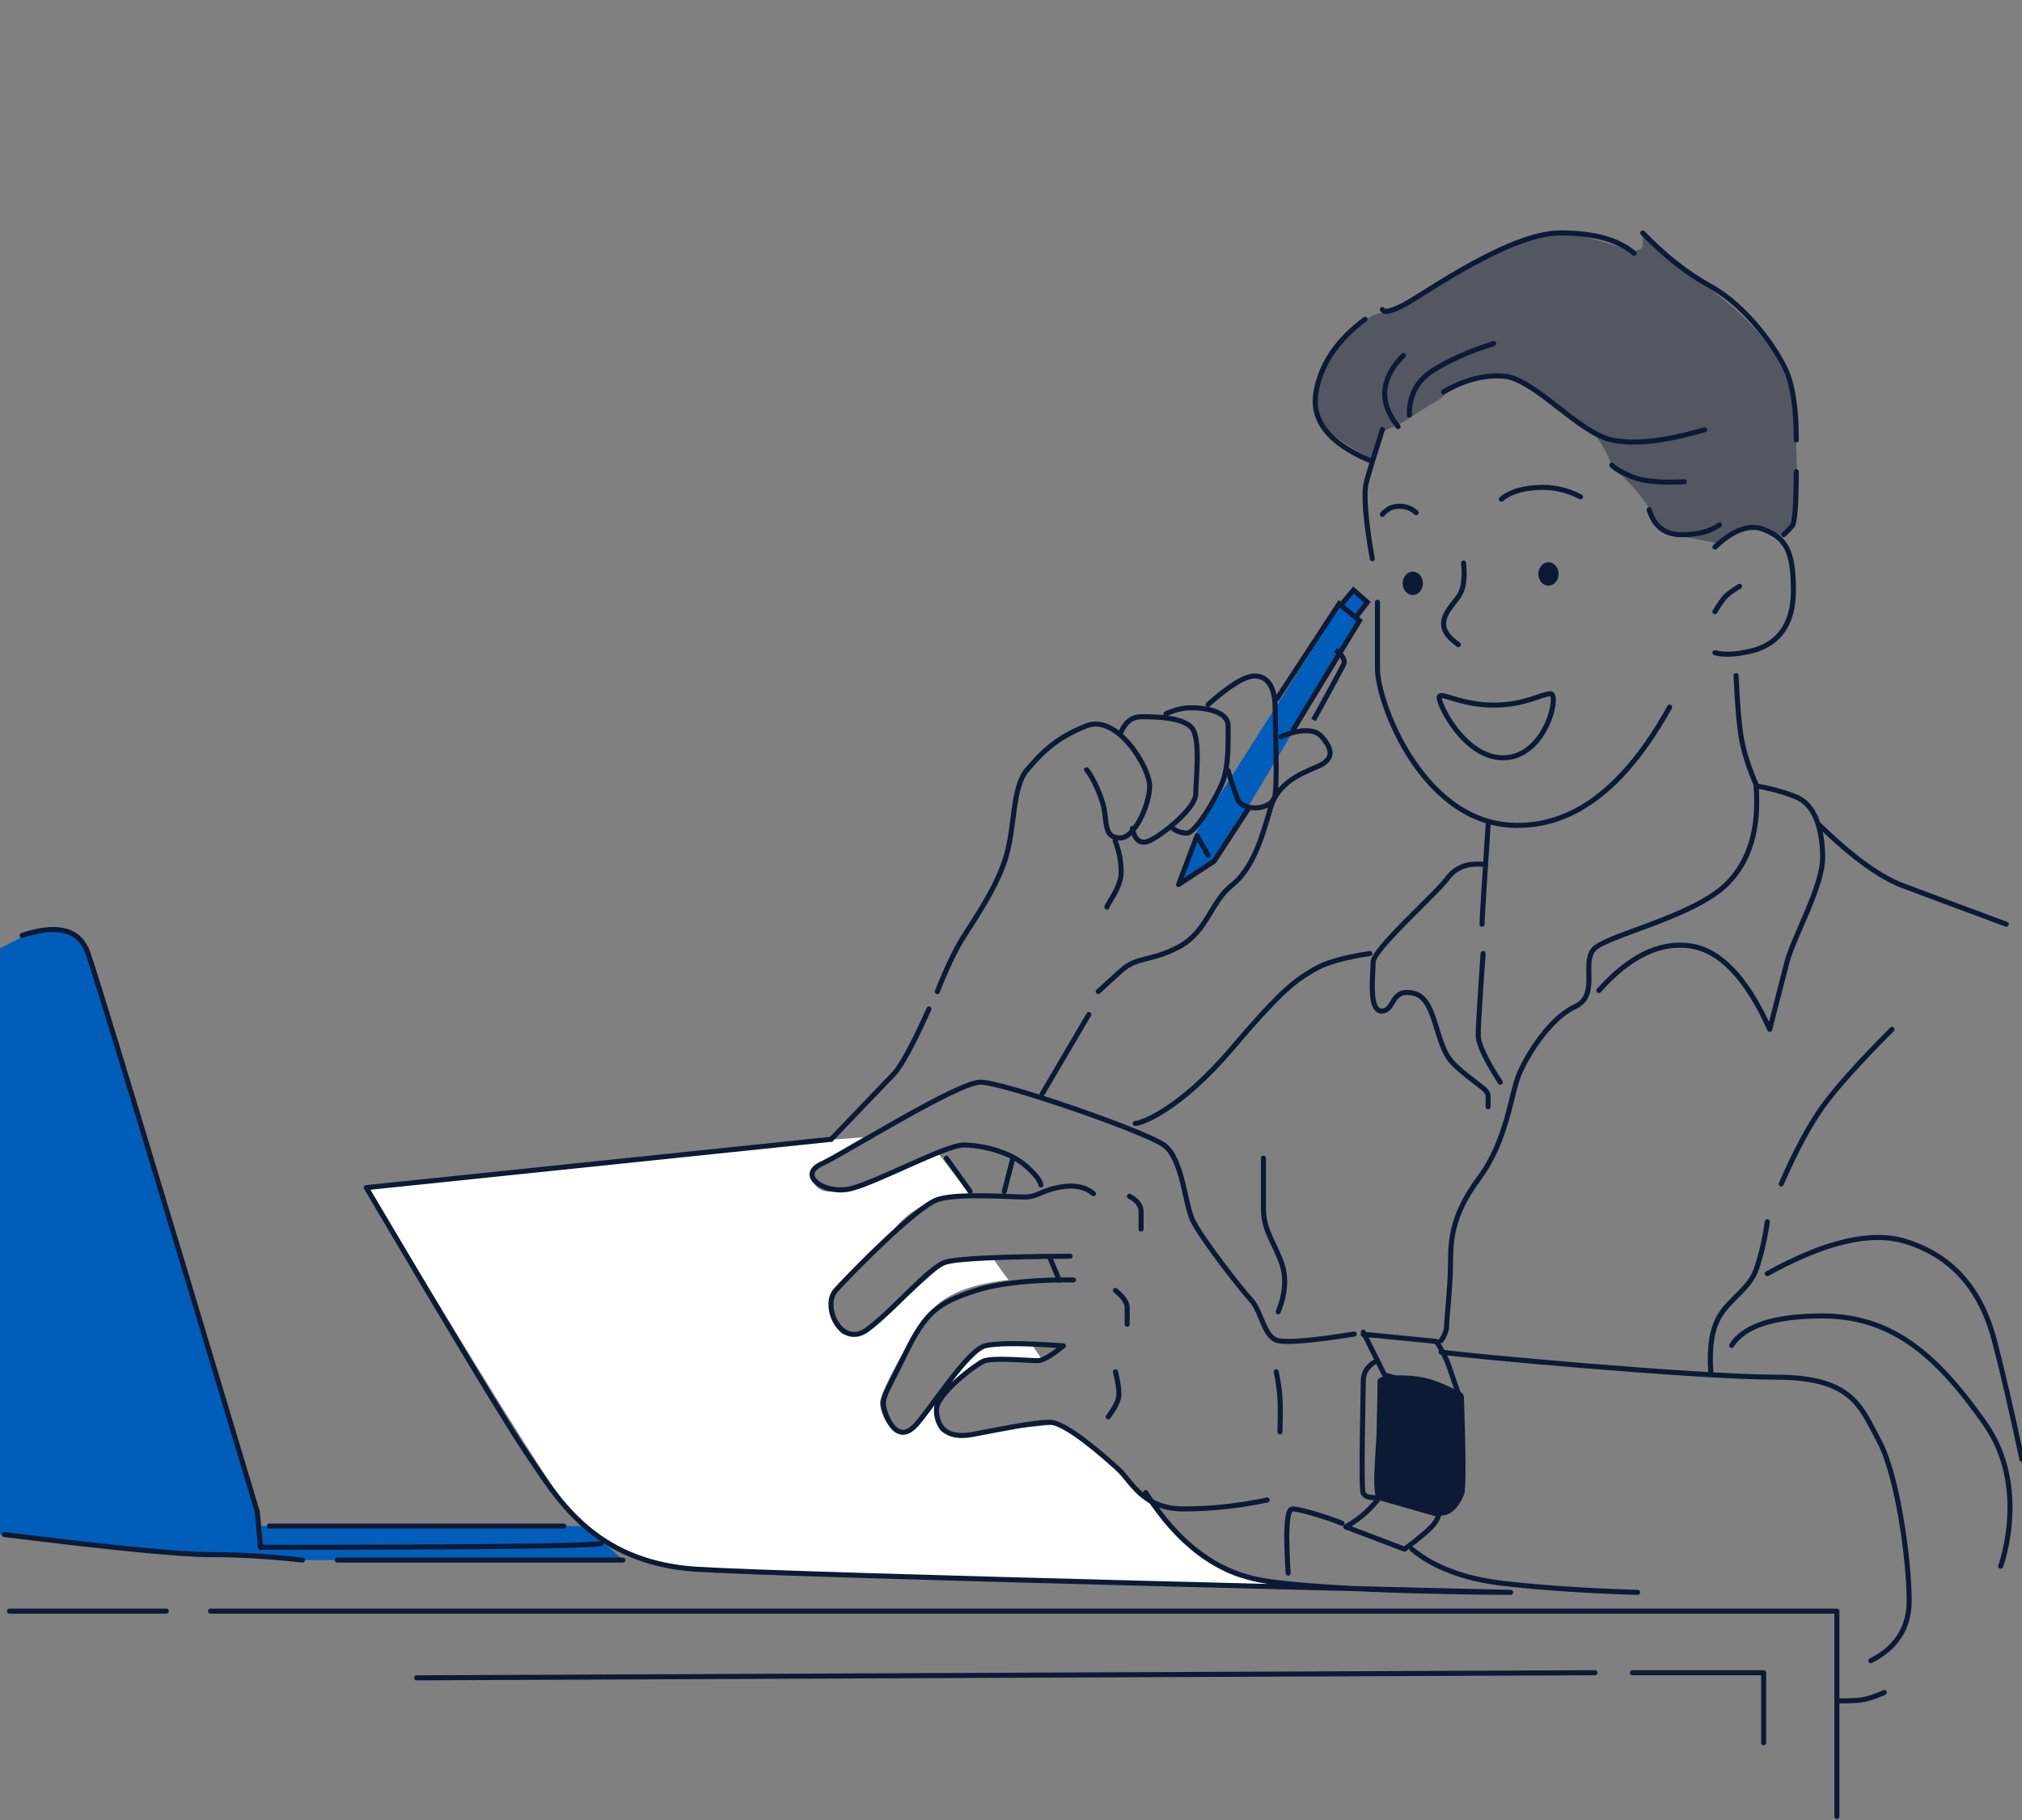
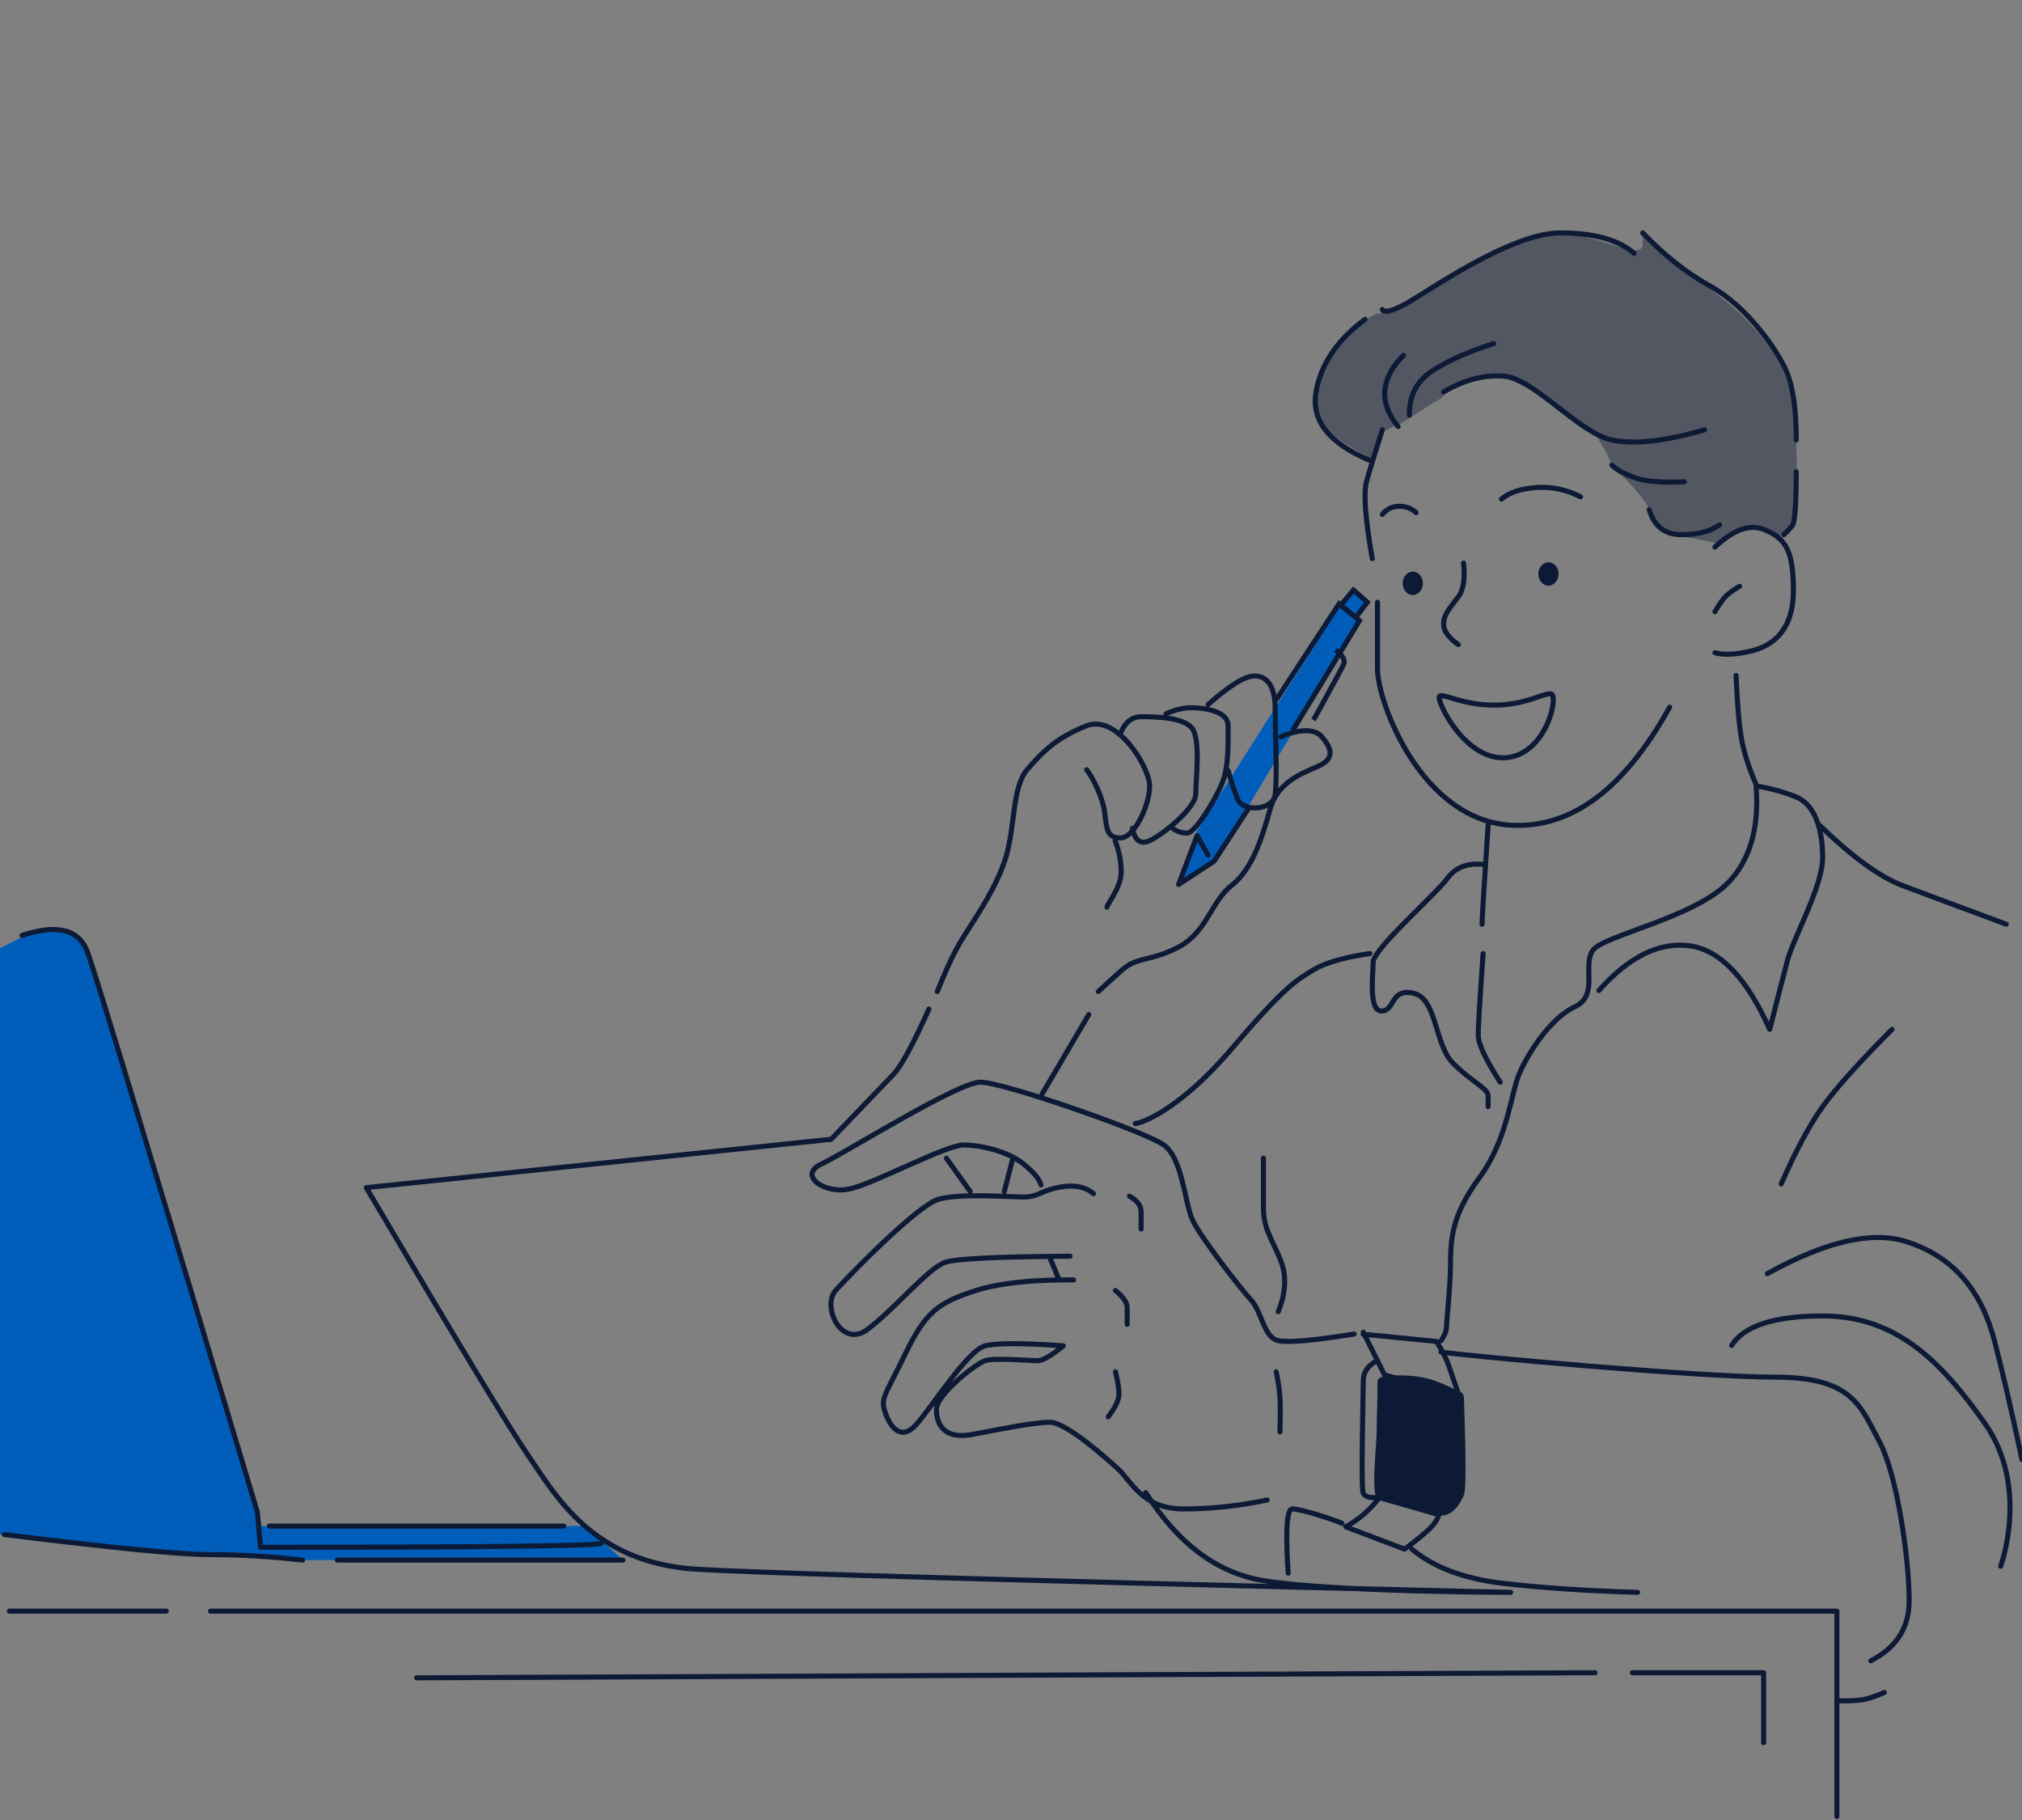
<svg xmlns="http://www.w3.org/2000/svg" width="200px" height="180px" viewBox="0 0 200 180" version="1.1">
  <rect x="0" y="0" width="200" height="180" fill="#808080" stroke="none" />
  <title>img_feature_a</title>
  <g id="img_feature_a" stroke="none" stroke-width="1" fill="none" fill-rule="evenodd">
    <g id="img_advisory" transform="translate(0, 23)">
-       <path d="M126.665,133.87 C91.467,132.928 72.39,132.337 69.433,132.095 C64.999,131.732 59.462,130.277 56.265,126.234 C54.133,123.538 47.557,113 36.537,94.621 L82.464,89.694 L85.379,89.484 C82.007,91.534 80.322,92.665 80.322,92.876 C80.322,93.192 80.243,95.06 82.464,94.84 C83.945,94.694 87.398,93.448 92.822,91.103 L95.961,95.1 C92.727,95.277 90.268,96.371 88.585,98.383 C86.06,101.401 82.193,104.126 82.193,105.397 C82.193,106.668 82.835,108.976 83.511,108.976 C84.188,108.976 86.383,108.309 87.037,107.659 C87.692,107.009 92.89,102.437 93.249,102.038 C93.607,101.64 98.262,101.163 98.262,101.401 C98.262,101.56 98.762,102.289 99.761,103.588 C96.294,103.969 93.872,104.859 92.497,106.257 C90.434,108.354 87.037,114.666 87.037,115.721 C87.037,116.776 87.975,118.736 89.233,118.736 C90.491,118.736 91.604,116.498 91.882,116.498 C92.067,116.498 92.272,116.239 92.497,115.721 C94.794,112.499 96.19,110.758 96.687,110.497 C97.431,110.106 98.013,109.972 98.887,109.972 C99.47,109.972 100.523,109.972 102.048,109.972 L103.066,111.455 C101.297,111.455 100.054,111.455 99.337,111.455 C98.262,111.455 97.412,111.021 96.687,111.677 C95.961,112.333 92.172,115.583 92.497,116.838 C92.822,118.093 92.568,118.957 94.784,118.957 C97,118.957 98.773,118.192 100.41,118.192 C102.048,118.192 104.306,117.852 104.306,117.852 C104.306,117.852 106.115,118.689 107.136,119.27 C108.157,119.851 113.644,125.436 114.3,126.431 C114.957,127.426 117.594,129.982 118.442,130.713 C119.289,131.445 121.206,132.599 122.578,132.97 C123.493,133.217 124.855,133.517 126.665,133.87 Z" id="Path-375" fill="#FFFFFF" />
      <g id="Group" transform="translate(116.574, 35.357)">
        <path d="M1.832,23.795 C0.611,27.345 1.42108547e-14,29.121 1.42108547e-14,29.121 C1.42108547e-14,29.121 1.159,28.447 3.477,27.101 L17.897,3.023 L17.548,2.669 L18.67,1.206 L17.304,0 L16.162,1.671 L15.898,1.671 L1.832,23.795 Z" id="Path-374" fill="#005EBA" />
        <path d="M13.342,12.851 C13.542,12.528 16.011,8.012 16.317,7.377 C16.521,6.954 16.258,6.471 15.527,5.929" id="Path-365" stroke="#0D1A35" stroke-width="0.5" />
        <polyline id="Path-366" stroke="#0D1A35" stroke-width="0.5" points="9.654 10.869 15.88 1.361 17.897 3.023 11.276 13.907" />
        <polyline id="Path-367" stroke="#0D1A35" stroke-width="0.5" points="16.162 1.361 17.304 0 18.67 1.206 17.548 2.669" />
      </g>
      <path d="M135.875,22.488 C132.134,20.595 130.206,18.915 130.09,17.448 C129.915,15.247 131.482,11.692 132.736,10.64 C133.99,9.588 135.019,8.548 135.875,8.17 C136.73,7.792 136.305,8.152 137.461,7.792 C138.617,7.431 145.073,3.588 146.998,2.601 C148.923,1.613 152.969,-0.285 155.061,0.036 C157.153,0.358 161.124,1.771 161.377,1.771 C161.631,1.771 162.489,1.841 162.489,1.17 C162.489,0.723 162.489,0.345 162.489,0.036 C165.099,2.431 167.017,4.059 168.243,4.922 C170.082,6.216 173.489,8.779 175.582,12.156 C177.675,15.534 177.675,19.518 177.675,21.116 C177.675,22.714 177.963,26.262 177.675,27.069 C177.388,27.877 177.675,28.631 177.054,29.159 C176.64,29.511 176.24,29.826 175.853,30.103 C174.741,29.184 173.703,28.87 172.739,29.159 C171.294,29.593 170.426,30.938 169.628,30.69 C168.83,30.443 165.473,30.009 164.934,29.584 C164.394,29.159 163.23,28.065 163.124,27.418 C163.017,26.77 160.908,24.379 160.366,24.018 C160.004,23.778 159.693,23.436 159.431,22.993 C158.757,21.351 158.038,20.188 157.274,19.503 C156.127,18.476 150.618,14.86 149.18,14.518 C147.742,14.176 144.529,14.698 143.804,15.116 C143.08,15.534 143.2,16.075 141.934,16.762 C140.667,17.448 138.814,18.877 137.887,19.19 C137.269,19.399 136.883,19.621 136.73,19.857 L135.875,22.488 Z" id="Path-373" fill="#0D1A35" opacity="0.399" />
      <path d="M25.872,127.93 L57.945,127.93 L61.612,131.293 L29.922,131.293 C22.076,130.935 17.16,130.635 15.174,130.393 C13.189,130.151 8.13,129.608 0,128.766 L0,70.78 L2.558,69.477 C5.836,68.089 7.879,68.674 8.688,71.233 C9.498,73.791 15.084,92.219 25.448,126.516 L25.872,127.93 Z" id="Path-311" fill="#005EBA" />
      <line x1="41.209" y1="142.939" x2="157.767" y2="142.434" id="Path-48" stroke="#0D1A35" stroke-width="0.5" stroke-linecap="round" stroke-linejoin="round" />
      <polyline id="Path-304" stroke="#0D1A35" stroke-width="0.5" stroke-linecap="round" stroke-linejoin="round" points="161.465 142.434 174.446 142.434 174.446 149.358" />
      <line x1="0.931" y1="136.345" x2="16.446" y2="136.345" id="Path-305" stroke="#0D1A35" stroke-width="0.5" stroke-linecap="round" stroke-linejoin="round" />
      <polyline id="Path-306" stroke="#0D1A35" stroke-width="0.5" stroke-linecap="round" stroke-linejoin="round" points="20.822 136.345 181.69 136.345 181.69 156.654" />
      <path d="M113.326,124.617 C116.502,129.671 120.387,132.574 124.981,133.327 C131.871,134.457 149.418,134.487 149.418,134.487 C149.418,134.487 79.13,132.845 68.86,132.197 C58.589,131.549 54.963,124.894 52.255,120.963 C50.449,118.342 45.107,109.507 36.227,94.458 L82.041,89.694" id="Path-307" stroke="#0D1A35" stroke-width="0.5" stroke-linecap="round" stroke-linejoin="round" />
      <path d="M173.699,54.741 C174.027,58.976 173.058,62.207 170.794,64.435 C167.398,67.776 158.711,69.51 157.584,70.947 C156.457,72.384 158.196,75.447 155.783,76.564 C153.37,77.68 151.197,81.093 150.307,83.11 C149.418,85.126 149.15,89.676 146.297,93.526 C143.444,97.375 143.494,99.877 143.469,102.164 C143.444,104.451 143.084,107.489 143.084,108.149 C143.084,108.588 142.902,109.069 142.538,109.589" id="Path-308" stroke="#0D1A35" stroke-width="0.5" stroke-linecap="round" stroke-linejoin="round" />
      <path d="M158.15,74.961 C161.127,71.618 164.114,70.145 167.111,70.54 C170.108,70.935 172.753,73.69 175.047,78.806 C175.784,75.901 176.36,73.659 176.773,72.081 C177.393,69.714 180.282,64.682 180.282,61.82 C180.282,58.958 179.483,56.564 177.682,55.831 C176.481,55.342 175.174,54.979 173.761,54.741" id="Path-309" stroke="#0D1A35" stroke-width="0.5" stroke-linecap="round" stroke-linejoin="round" />
      <path d="M179.972,58.616 C183.201,61.747 185.944,63.738 188.202,64.59 C190.46,65.441 193.874,66.714 198.445,68.408" id="Path-310" stroke="#0D1A35" stroke-width="0.5" stroke-linecap="round" stroke-linejoin="round" />
      <path d="M181.69,145.213 C182.852,145.23 183.704,145.193 184.246,145.103 C184.789,145.012 185.5,144.774 186.382,144.389" id="Path-312" stroke="#0D1A35" stroke-width="0.5" stroke-linecap="round" stroke-linejoin="round" />
      <path d="M187.142,78.806 C183.859,82.102 181.573,84.65 180.282,86.45 C178.992,88.25 177.625,90.798 176.181,94.093" id="Path-313" stroke="#0D1A35" stroke-width="0.5" stroke-linecap="round" stroke-linejoin="round" />
-       <path d="M169.216,112.671 C169.051,110.218 169.345,108.377 170.098,107.149 C171.228,105.308 173.076,104.467 173.761,102.41 C174.218,101.039 174.568,99.514 174.811,97.836" id="Path-314" stroke="#0D1A35" stroke-width="0.5" stroke-linecap="round" stroke-linejoin="round" />
      <path d="M174.811,102.964 C180.559,99.784 185.126,98.724 188.512,99.784 C193.592,101.374 196.1,105.107 197.273,109.589 C198.054,112.577 198.963,116.499 200,121.355" id="Path-315" stroke="#0D1A35" stroke-width="0.5" stroke-linecap="round" stroke-linejoin="round" />
      <path d="M197.886,131.904 C197.886,131.904 200.785,124.106 196.332,117.782 C191.879,111.458 187.444,107.149 180.282,107.149 C175.507,107.149 172.506,108.121 171.279,110.064" id="Path-316" stroke="#0D1A35" stroke-width="0.5" stroke-linecap="round" stroke-linejoin="round" />
      <path d="M185.046,141.25 C187.575,139.961 188.839,137.985 188.839,135.322 C188.839,131.327 187.703,122.933 185.869,119.527 C184.036,116.12 183.267,113.203 175.611,113.203 C167.955,113.203 144.555,111.061 142.538,110.716" id="Path-317" stroke="#0D1A35" stroke-width="0.5" stroke-linecap="round" stroke-linejoin="round" />
      <path d="M133.95,108.936 C129.882,109.589 127.371,109.807 126.418,109.589 C124.989,109.262 124.813,106.722 123.747,105.571 C122.681,104.42 118.729,99.333 117.955,97.661 C117.181,95.989 116.968,91.571 115.123,90.242 C113.279,88.914 99.223,84.028 96.975,84.028 C94.727,84.028 83.621,91.016 81.233,92.13 C78.845,93.243 81.612,95.219 84.215,94.546 C86.819,93.874 93.601,90.242 95.288,90.242 C96.975,90.242 99.71,90.853 101.255,92.13 C102.285,92.981 102.854,93.668 102.961,94.191" id="Path-318" stroke="#0D1A35" stroke-width="0.5" stroke-linecap="round" stroke-linejoin="round" />
      <path d="M108.157,95.056 C107.372,94.387 106.31,94.164 104.969,94.387 C102.959,94.722 102.687,95.386 101.321,95.386 C99.955,95.386 94.924,94.989 92.822,95.611 C90.721,96.232 84.036,103.088 82.654,104.626 C81.272,106.164 83.192,110.451 85.84,108.458 C88.488,106.464 91.849,102.372 93.512,101.837 C94.621,101.481 98.732,101.282 105.847,101.24" id="Path-319" stroke="#0D1A35" stroke-width="0.5" stroke-linecap="round" stroke-linejoin="round" />
      <line x1="103.846" y1="101.401" x2="104.766" y2="103.588" id="Path-320" stroke="#0D1A35" stroke-width="0.5" stroke-linecap="round" stroke-linejoin="round" />
      <path d="M106.184,103.588 C105.982,103.588 100.174,103.44 96.498,104.64 C92.822,105.84 91.58,106.69 89.525,110.939 C87.471,115.187 87.072,115.271 87.561,116.7 C88.049,118.129 89.119,119.587 90.637,117.882 C92.155,116.177 95.715,110.542 97.431,110.106 C98.575,109.816 101.158,109.816 105.18,110.106 C103.984,111.085 103.136,111.575 102.636,111.575 C101.887,111.575 98.364,111.262 97.431,111.575 C96.498,111.888 92.624,114.911 92.624,116.397 C92.624,117.882 93.383,119.4 96.204,118.865 C99.024,118.33 102.259,117.665 103.846,117.665 C105.432,117.665 109.204,121.028 110.565,122.256 C111.926,123.483 112.969,126.234 117.067,126.234 C119.799,126.234 122.556,125.939 125.338,125.349" id="Path-321" stroke="#0D1A35" stroke-width="0.5" stroke-linecap="round" stroke-linejoin="round" />
      <path d="M126.231,112.671 C126.43,113.607 126.554,114.453 126.601,115.208 C126.648,115.963 126.648,117.099 126.601,118.614" id="Path-322" stroke="#0D1A35" stroke-width="0.5" stroke-linecap="round" stroke-linejoin="round" />
      <path d="M111.713,95.308 C112.482,95.718 112.867,96.231 112.867,96.849 C112.867,97.467 112.867,98.035 112.867,98.553" id="Path-323" stroke="#0D1A35" stroke-width="0.5" stroke-linecap="round" stroke-linejoin="round" />
      <path d="M110.331,104.63 C111.104,105.262 111.491,105.825 111.491,106.319 C111.491,106.812 111.491,107.364 111.491,107.972" id="Path-324" stroke="#0D1A35" stroke-width="0.5" stroke-linecap="round" stroke-linejoin="round" />
      <path d="M109.617,117.128 C110.225,116.315 110.569,115.66 110.649,115.164 C110.728,114.668 110.622,113.837 110.331,112.671" id="Path-325" stroke="#0D1A35" stroke-width="0.5" stroke-linecap="round" stroke-linejoin="round" />
      <path d="M127.414,132.581 C127.414,132.296 126.918,126.234 127.821,126.234 C128.724,126.234 132.012,127.318 132.738,127.661" id="Path-326" stroke="#0D1A35" stroke-width="0.5" stroke-linecap="round" stroke-linejoin="round" />
      <path d="M139.646,130.212 C141.835,132.031 144.864,133.161 148.732,133.603 C152.601,134.045 157.017,134.34 161.981,134.487" id="Path-327" stroke="#0D1A35" stroke-width="0.5" stroke-linecap="round" stroke-linejoin="round" />
      <path d="M133.108,128.004 L138.92,130.212 C139.58,129.741 140.284,129.183 141.031,128.539 C141.777,127.895 142.203,127.313 142.308,126.795 L136.436,125.117 C136.025,125.646 135.565,126.147 135.058,126.618 C134.551,127.089 133.901,127.551 133.108,128.004 Z" id="Path-328" stroke="#0D1A35" stroke-width="0.5" stroke-linecap="round" stroke-linejoin="round" />
      <path d="M134.844,108.976 C135.068,108.976 137.482,109.208 142.088,109.671 C142.7,110.665 143.107,111.471 143.309,112.09 C143.512,112.71 143.861,113.718 144.357,115.116 L136.945,112.976 L134.844,108.757" id="Path-329" stroke="#0D1A35" stroke-width="0.5" stroke-linecap="round" stroke-linejoin="round" />
      <path d="M137.299,113.068 C139.106,112.938 140.647,113.1 141.922,113.556 C143.024,113.95 143.888,114.424 144.5,114.697 C144.706,114.788 144.809,115.023 144.809,115.4 C145.007,121.231 145.007,124.374 144.809,124.828 C144.513,125.51 143.848,126.901 142.482,126.901 C141.117,126.901 137.287,125.323 136.395,125.323 C135.502,125.323 136.172,120.036 136.172,118.332 C136.172,117.27 136.253,115.658 136.253,113.631 C136.253,113.171 137.062,113.085 137.299,113.068 Z" id="Path-330" fill="#0D1A35" />
      <path d="M136.253,111.548 C135.314,112.017 134.844,112.694 134.844,113.579 C134.844,114.908 134.59,124.277 134.844,124.697 C135.014,124.977 135.361,125.117 135.885,125.117 L136.253,125.117" id="Path-331" stroke="#0D1A35" stroke-width="0.5" stroke-linecap="round" stroke-linejoin="round" />
      <path d="M126.433,106.728 C127.195,104.838 127.272,103.142 126.665,101.64 C125.754,99.387 124.969,98.544 124.969,96.424 C124.969,95.01 124.969,93.383 124.969,91.544" id="Path-332" stroke="#0D1A35" stroke-width="0.5" stroke-linecap="round" stroke-linejoin="round" />
      <path d="M112.29,88.112 C112.867,88.112 116.673,86.792 121.871,80.675 C127.069,74.558 128.226,73.945 129.931,72.913 C131.068,72.224 132.921,71.689 135.492,71.305" id="Path-333" stroke="#0D1A35" stroke-width="0.5" stroke-linecap="round" stroke-linejoin="round" />
      <path d="M146.766,62.496 C145.176,62.316 143.978,62.773 143.17,63.866 C141.959,65.506 135.817,70.865 135.817,72.179 C135.817,73.493 135.344,76.994 136.665,76.994 C137.986,76.994 137.504,74.699 139.827,75.236 C142.15,75.773 141.867,80.302 143.733,82.165 C145.599,84.028 147.192,84.65 147.192,85.374 C147.192,85.857 147.192,86.215 147.192,86.45" id="Path-334" stroke="#0D1A35" stroke-width="0.5" stroke-linecap="round" stroke-linejoin="round" />
      <path d="M148.389,84.028 C146.938,81.785 146.213,80.237 146.213,79.384 C146.213,78.53 146.375,75.838 146.698,71.305" id="Path-335" stroke="#0D1A35" stroke-width="0.5" stroke-linecap="round" stroke-linejoin="round" />
      <path d="M146.59,68.408 C146.59,67.987 146.791,64.723 147.192,58.616" id="Path-336" stroke="#0D1A35" stroke-width="0.5" stroke-linecap="round" stroke-linejoin="round" />
      <path d="M173.761,54.741 C173.025,53.056 172.532,51.543 172.281,50.201 C172.03,48.86 171.843,46.73 171.718,43.811" id="Path-337" stroke="#0D1A35" stroke-width="0.5" stroke-linecap="round" stroke-linejoin="round" />
      <path d="M165.146,46.938 C160.672,55.018 155.464,58.91 149.522,58.616 C140.608,58.174 136.249,46.452 136.249,43.143 C136.249,40.937 136.249,38.744 136.249,36.563" id="Path-338" stroke="#0D1A35" stroke-width="0.5" stroke-linecap="round" stroke-linejoin="round" />
      <path d="M135.734,32.254 C135.043,28.293 134.853,25.752 135.164,24.631 C135.476,23.511 135.998,21.801 136.73,19.503" id="Path-339" stroke="#0D1A35" stroke-width="0.5" stroke-linecap="round" stroke-linejoin="round" />
      <path d="M135.38,22.488 C131.442,20.807 129.702,18.584 130.162,15.819 C130.621,13.054 132.24,10.641 135.019,8.581" id="Path-340" stroke="#0D1A35" stroke-width="0.5" stroke-linecap="round" stroke-linejoin="round" />
      <path d="M136.73,7.614 C136.901,7.969 137.652,7.792 138.983,7.081 C140.979,6.014 149.322,0.036 154.324,0.036 C157.659,0.036 160.094,0.71 161.631,2.058" id="Path-341" stroke="#0D1A35" stroke-width="0.5" stroke-linecap="round" stroke-linejoin="round" />
      <path d="M162.489,0.036 C164.625,2.266 166.867,4.031 169.216,5.33 C172.739,7.278 175.707,11.463 176.687,13.696 C177.341,15.184 177.67,17.457 177.675,20.515" id="Path-342" stroke="#0D1A35" stroke-width="0.5" stroke-linecap="round" stroke-linejoin="round" />
      <path d="M177.675,23.658 C177.664,26.933 177.528,28.718 177.268,29.013 C177.007,29.308 176.729,29.598 176.433,29.882" id="Path-343" stroke="#0D1A35" stroke-width="0.5" stroke-linecap="round" stroke-linejoin="round" />
      <path d="M169.628,31.106 C171.465,29.375 173.088,28.798 174.496,29.375 C176.609,30.241 177.388,31.417 177.388,35.377 C177.388,39.337 175.38,40.878 173.16,41.397 C171.68,41.743 170.502,41.797 169.628,41.559" id="Path-344" stroke="#0D1A35" stroke-width="0.5" stroke-linecap="round" stroke-linejoin="round" />
      <path d="M169.628,37.491 C170.047,36.78 170.397,36.281 170.677,35.992 C170.958,35.704 171.418,35.37 172.06,34.989" id="Path-345" stroke="#0D1A35" stroke-width="0.5" stroke-linecap="round" stroke-linejoin="round" />
      <path d="M163.124,27.418 C163.622,29.061 164.684,29.882 166.31,29.882 C167.936,29.882 169.193,29.557 170.082,28.907" id="Path-346" stroke="#0D1A35" stroke-width="0.5" stroke-linecap="round" stroke-linejoin="round" />
      <path d="M159.431,22.993 C159.751,23.361 160.447,23.758 161.517,24.183 C162.588,24.609 164.283,24.763 166.603,24.645" id="Path-347" stroke="#0D1A35" stroke-width="0.5" stroke-linecap="round" stroke-linejoin="round" />
      <path d="M168.604,19.503 C164.686,20.647 161.629,20.984 159.431,20.515 C156.135,19.812 151.754,14.45 148.793,14.205 C146.82,14.042 144.817,14.563 142.786,15.766" id="Path-348" stroke="#0D1A35" stroke-width="0.5" stroke-linecap="round" stroke-linejoin="round" />
      <path d="M138.29,19.19 C137.285,17.945 136.849,16.727 136.984,15.534 C137.119,14.342 137.729,13.216 138.814,12.156" id="Path-349" stroke="#0D1A35" stroke-width="0.5" stroke-linecap="round" stroke-linejoin="round" />
      <path d="M139.402,18.059 C139.374,16.133 140.139,14.668 141.695,13.663 C143.251,12.659 145.267,11.763 147.742,10.977" id="Path-350" stroke="#0D1A35" stroke-width="0.5" stroke-linecap="round" stroke-linejoin="round" />
      <path d="M136.73,27.877 C137.176,27.339 137.732,27.069 138.4,27.069 C139.067,27.069 139.624,27.28 140.069,27.7" id="Path-351" stroke="#0D1A35" stroke-width="0.5" stroke-linecap="round" stroke-linejoin="round" />
      <path d="M148.505,26.366 C149.264,25.712 150.412,25.33 151.948,25.221 C153.485,25.112 154.947,25.417 156.333,26.135" id="Path-352" stroke="#0D1A35" stroke-width="0.5" stroke-linecap="round" stroke-linejoin="round" />
      <path d="M144.764,32.688 C144.926,34.229 144.753,35.344 144.243,36.03 C143.479,37.059 142.786,37.738 142.786,38.729 C142.786,39.39 143.272,40.063 144.243,40.75" id="Path-353" stroke="#0D1A35" stroke-width="0.5" stroke-linecap="round" stroke-linejoin="round" />
      <ellipse id="Oval" fill="#0D1A35" cx="139.742" cy="34.692" rx="1" ry="1.157" />
      <ellipse id="Oval-Copy-3" fill="#0D1A35" cx="153.161" cy="33.766" rx="1" ry="1.157" />
      <path d="M147.737,46.735 C144.605,46.735 142.688,45.497 142.373,45.874 C142.058,46.251 144.835,52.191 148.905,51.94 C152.976,51.688 154.269,45.611 153.368,45.611 C152.466,45.611 150.87,46.735 147.737,46.735 Z" id="Path-354" stroke="#0D1A35" stroke-width="0.5" />
      <line x1="93.607" y1="91.544" x2="95.961" y2="94.84" id="Path-355" stroke="#0D1A35" stroke-width="0.5" stroke-linecap="round" stroke-linejoin="round" />
      <line x1="99.337" y1="94.84" x2="100.186" y2="91.544" id="Path-356" stroke="#0D1A35" stroke-width="0.5" stroke-linecap="round" stroke-linejoin="round" />
      <line x1="103.066" y1="85.217" x2="107.694" y2="77.34" id="Path-357" stroke="#0D1A35" stroke-width="0.5" stroke-linecap="round" stroke-linejoin="round" />
      <path d="M82.193,89.694 C85.55,86.203 87.613,84.052 88.382,83.243 C89.151,82.433 90.318,80.282 91.882,76.791" id="Path-358" stroke="#0D1A35" stroke-width="0.5" stroke-linecap="round" stroke-linejoin="round" />
      <path d="M92.71,75.071 C93.627,72.749 94.485,70.953 95.285,69.682 C96.484,67.776 98.66,64.657 99.535,61.636 C100.41,58.616 100.124,54.833 101.595,53.124 C103.066,51.415 104.469,49.962 107.477,48.779 C110.485,47.597 113.713,52.88 113.713,54.741 C113.713,56.602 112.209,59.874 110.831,59.874 C109.453,59.874 109.465,58.919 109.269,57.38 C109.074,55.841 108.053,53.811 107.477,53.124" id="Path-359" stroke="#0D1A35" stroke-width="0.5" stroke-linecap="round" stroke-linejoin="round" />
      <path d="M110.297,60.141 C110.698,61.183 110.898,62.22 110.898,63.251 C110.898,64.799 109.489,66.418 109.489,66.718" id="Path-360" stroke="#0D1A35" stroke-width="0.5" stroke-linecap="round" stroke-linejoin="round" />
      <path d="M112.005,58.934 C112.26,60.141 112.83,60.544 113.713,60.141 C115.038,59.538 118.273,56.904 118.273,55.53 C118.273,54.156 118.785,50.105 117.9,49.009 C117.015,47.914 114.217,47.885 112.886,47.885 C111.998,47.885 111.336,48.383 110.898,49.377" id="Path-361" stroke="#0D1A35" stroke-width="0.5" stroke-linecap="round" stroke-linejoin="round" />
      <path d="M115.333,47.597 C116.197,47.198 117.035,46.998 117.847,46.998 C119.066,46.998 121.473,47.296 121.473,48.779 C121.473,50.263 121.565,52.727 120.915,54.372 C120.264,56.016 118.226,59.394 117.411,59.394 C116.868,59.394 116.382,59.227 115.953,58.893" id="Path-362" stroke="#0D1A35" stroke-width="0.5" stroke-linecap="round" stroke-linejoin="round" />
      <path d="M119.493,46.681 C121.608,44.797 123.143,43.855 124.098,43.855 C125.53,43.855 126.126,45.217 126.126,46.998 C126.126,48.779 126.356,53.97 126.126,55.595 C125.896,57.221 122.935,57.264 122.443,56.097 C122.115,55.319 121.793,54.352 121.477,53.196" id="Path-363" stroke="#0D1A35" stroke-width="0.5" stroke-linecap="round" stroke-linejoin="round" />
      <path d="M126.71,49.865 C126.71,49.865 129.571,48.514 130.74,49.865 C131.909,51.215 131.756,52.004 130.74,52.6 C129.723,53.196 126.521,53.924 125.67,56.903 C124.819,59.882 123.899,62.935 121.827,64.565 C119.755,66.195 119.397,69.194 116.555,70.675 C113.713,72.155 112.512,71.545 110.898,73 C109.822,73.969 109.066,74.659 108.63,75.071" id="Path-364" stroke="#0D1A35" stroke-width="0.5" stroke-linecap="round" stroke-linejoin="round" />
      <polyline id="Path-368" stroke="#0D1A35" stroke-width="0.5" stroke-linecap="round" stroke-linejoin="round" points="123.528 56.903 120.095 62.167 116.574 64.478 118.405 59.649 119.493 61.585" />
      <line x1="61.612" y1="131.293" x2="33.364" y2="131.293" id="Path-369" stroke="#0D1A35" stroke-width="0.5" stroke-linecap="round" stroke-linejoin="round" />
      <path d="M29.922,131.293 C26.773,130.936 23.739,130.757 20.822,130.757 C17.905,130.757 11.106,130.094 0.427,128.766" id="Path-370" stroke="#0D1A35" stroke-width="0.5" stroke-linecap="round" stroke-linejoin="round" />
      <path d="M59.433,129.663 C58.029,129.907 46.807,130.029 25.767,130.029 L25.448,126.516 C15.097,91.965 9.511,73.537 8.688,71.233 C7.866,68.928 5.698,68.354 2.185,69.509" id="Path-371" stroke="#0D1A35" stroke-width="0.5" stroke-linecap="round" stroke-linejoin="round" />
      <line x1="26.649" y1="127.93" x2="55.769" y2="127.93" id="Path-372" stroke="#0D1A35" stroke-width="0.5" stroke-linecap="round" stroke-linejoin="round" />
    </g>
  </g>
</svg>